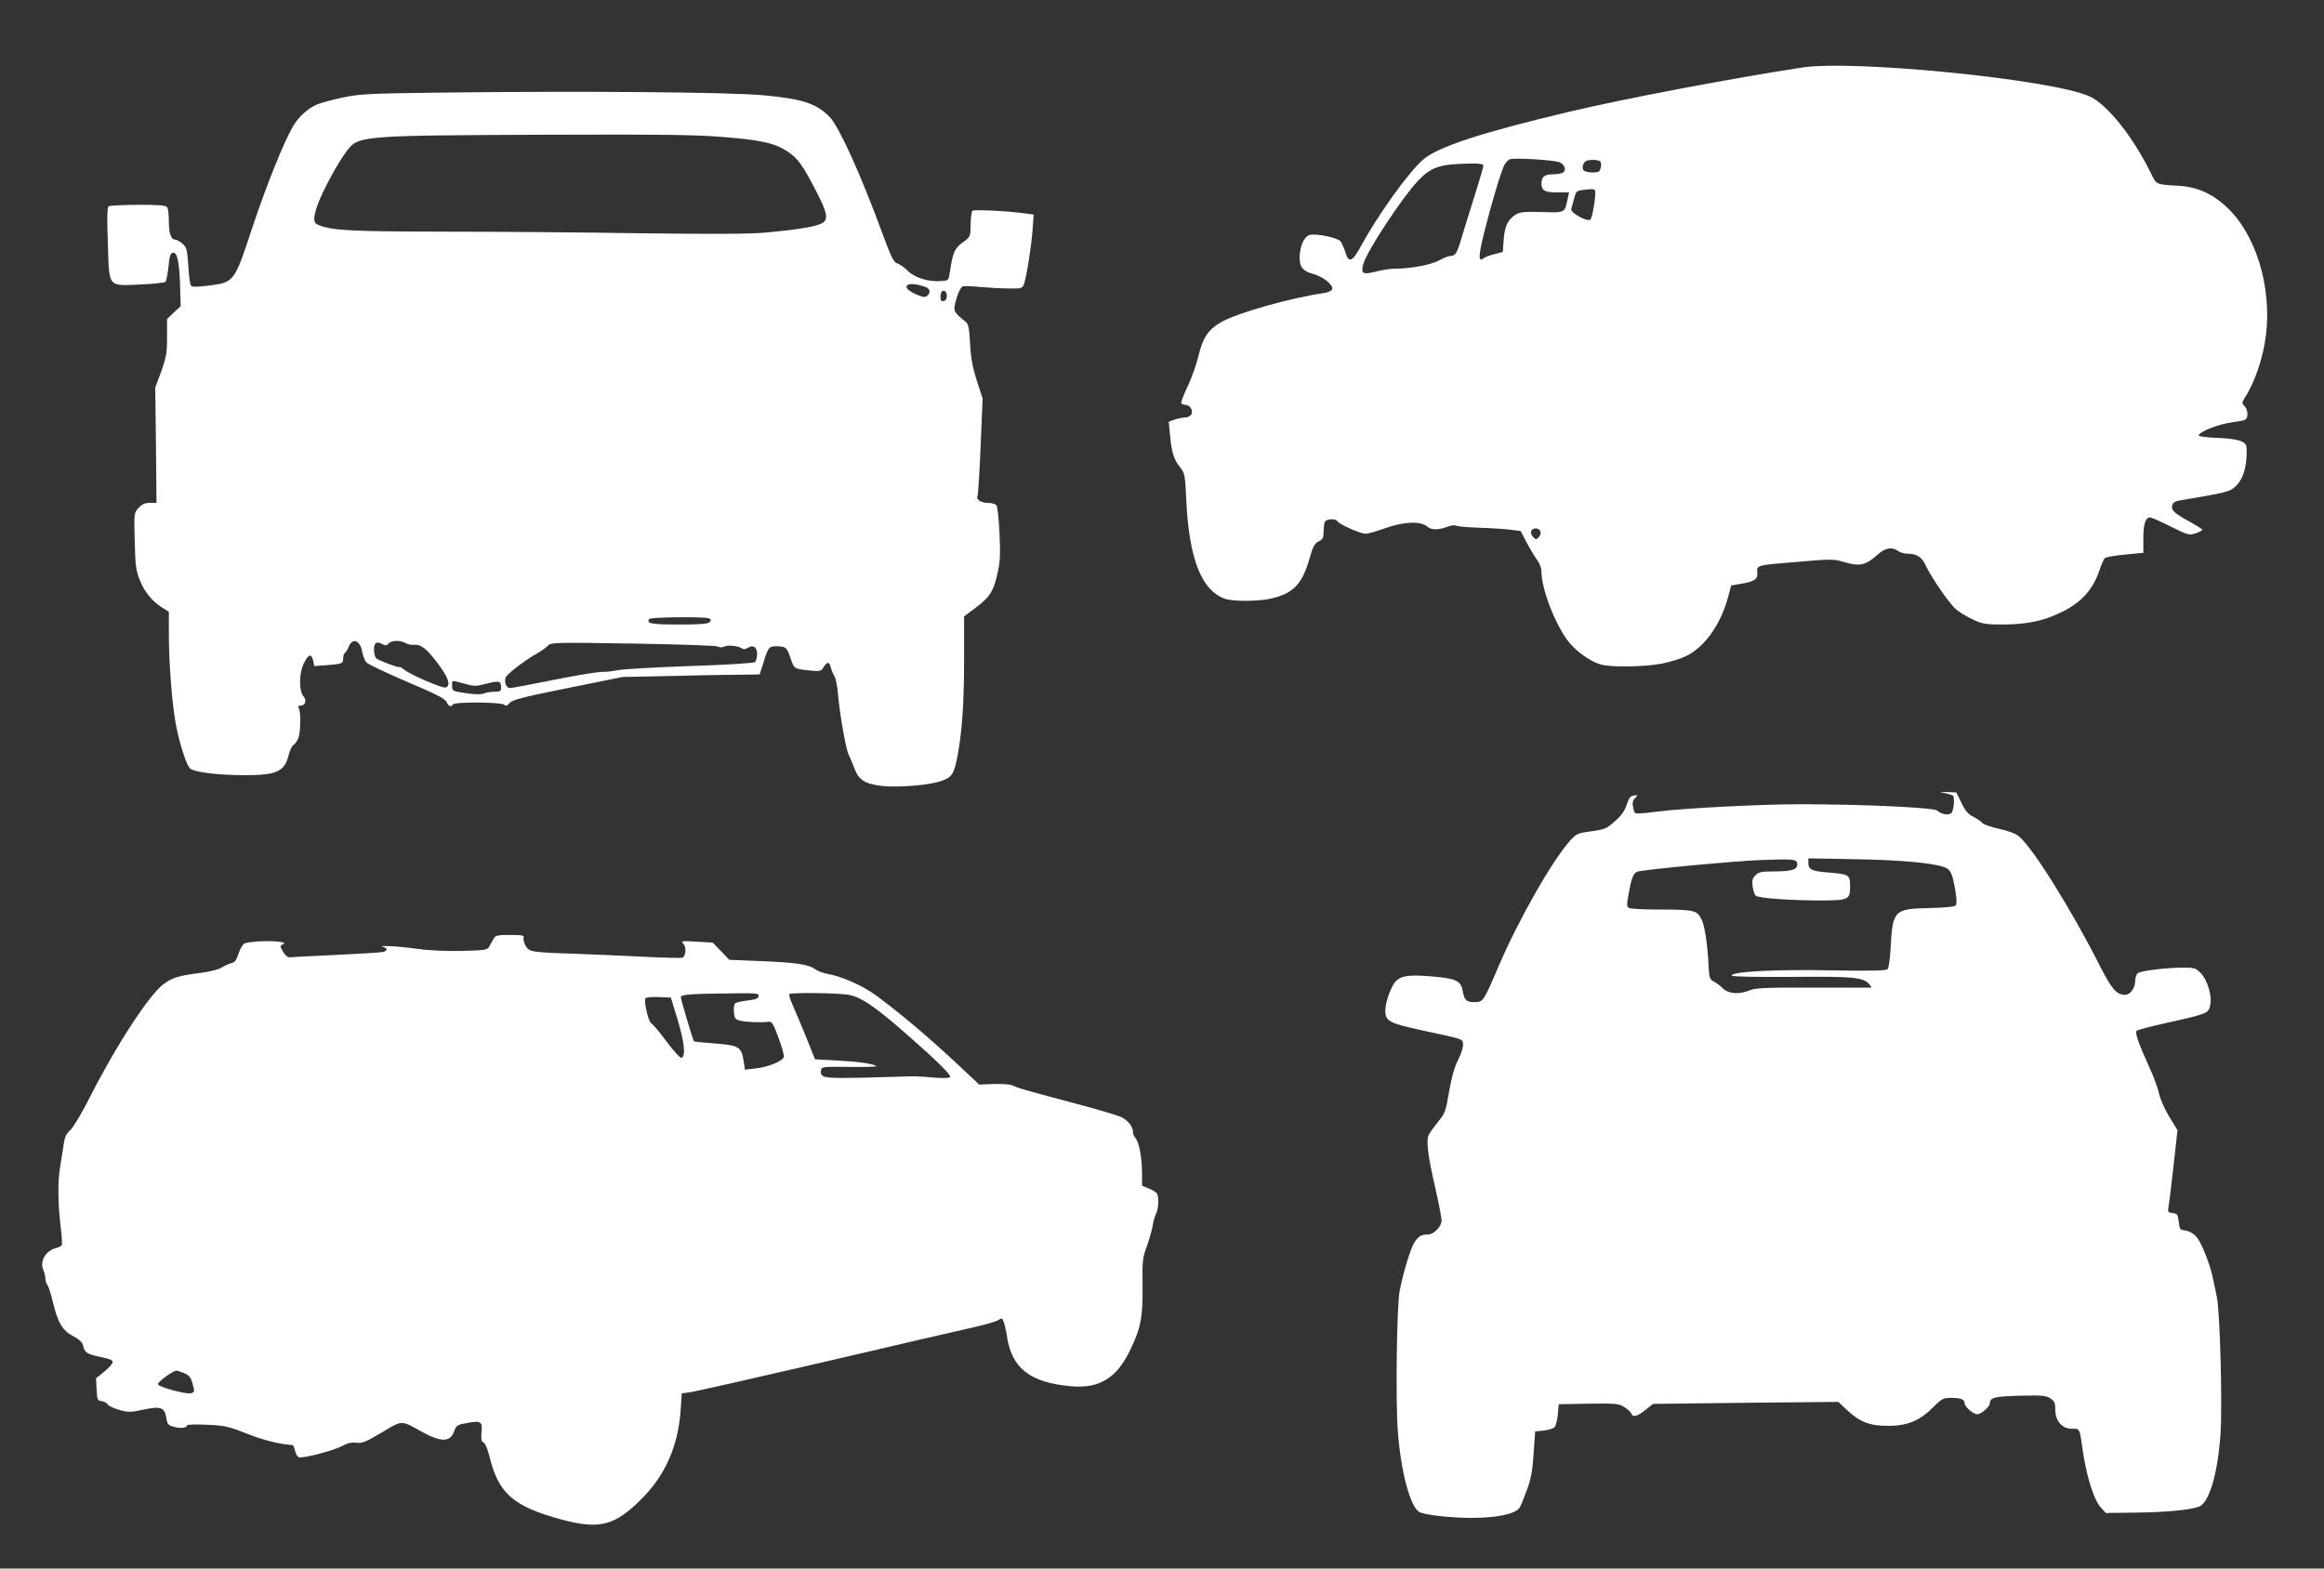
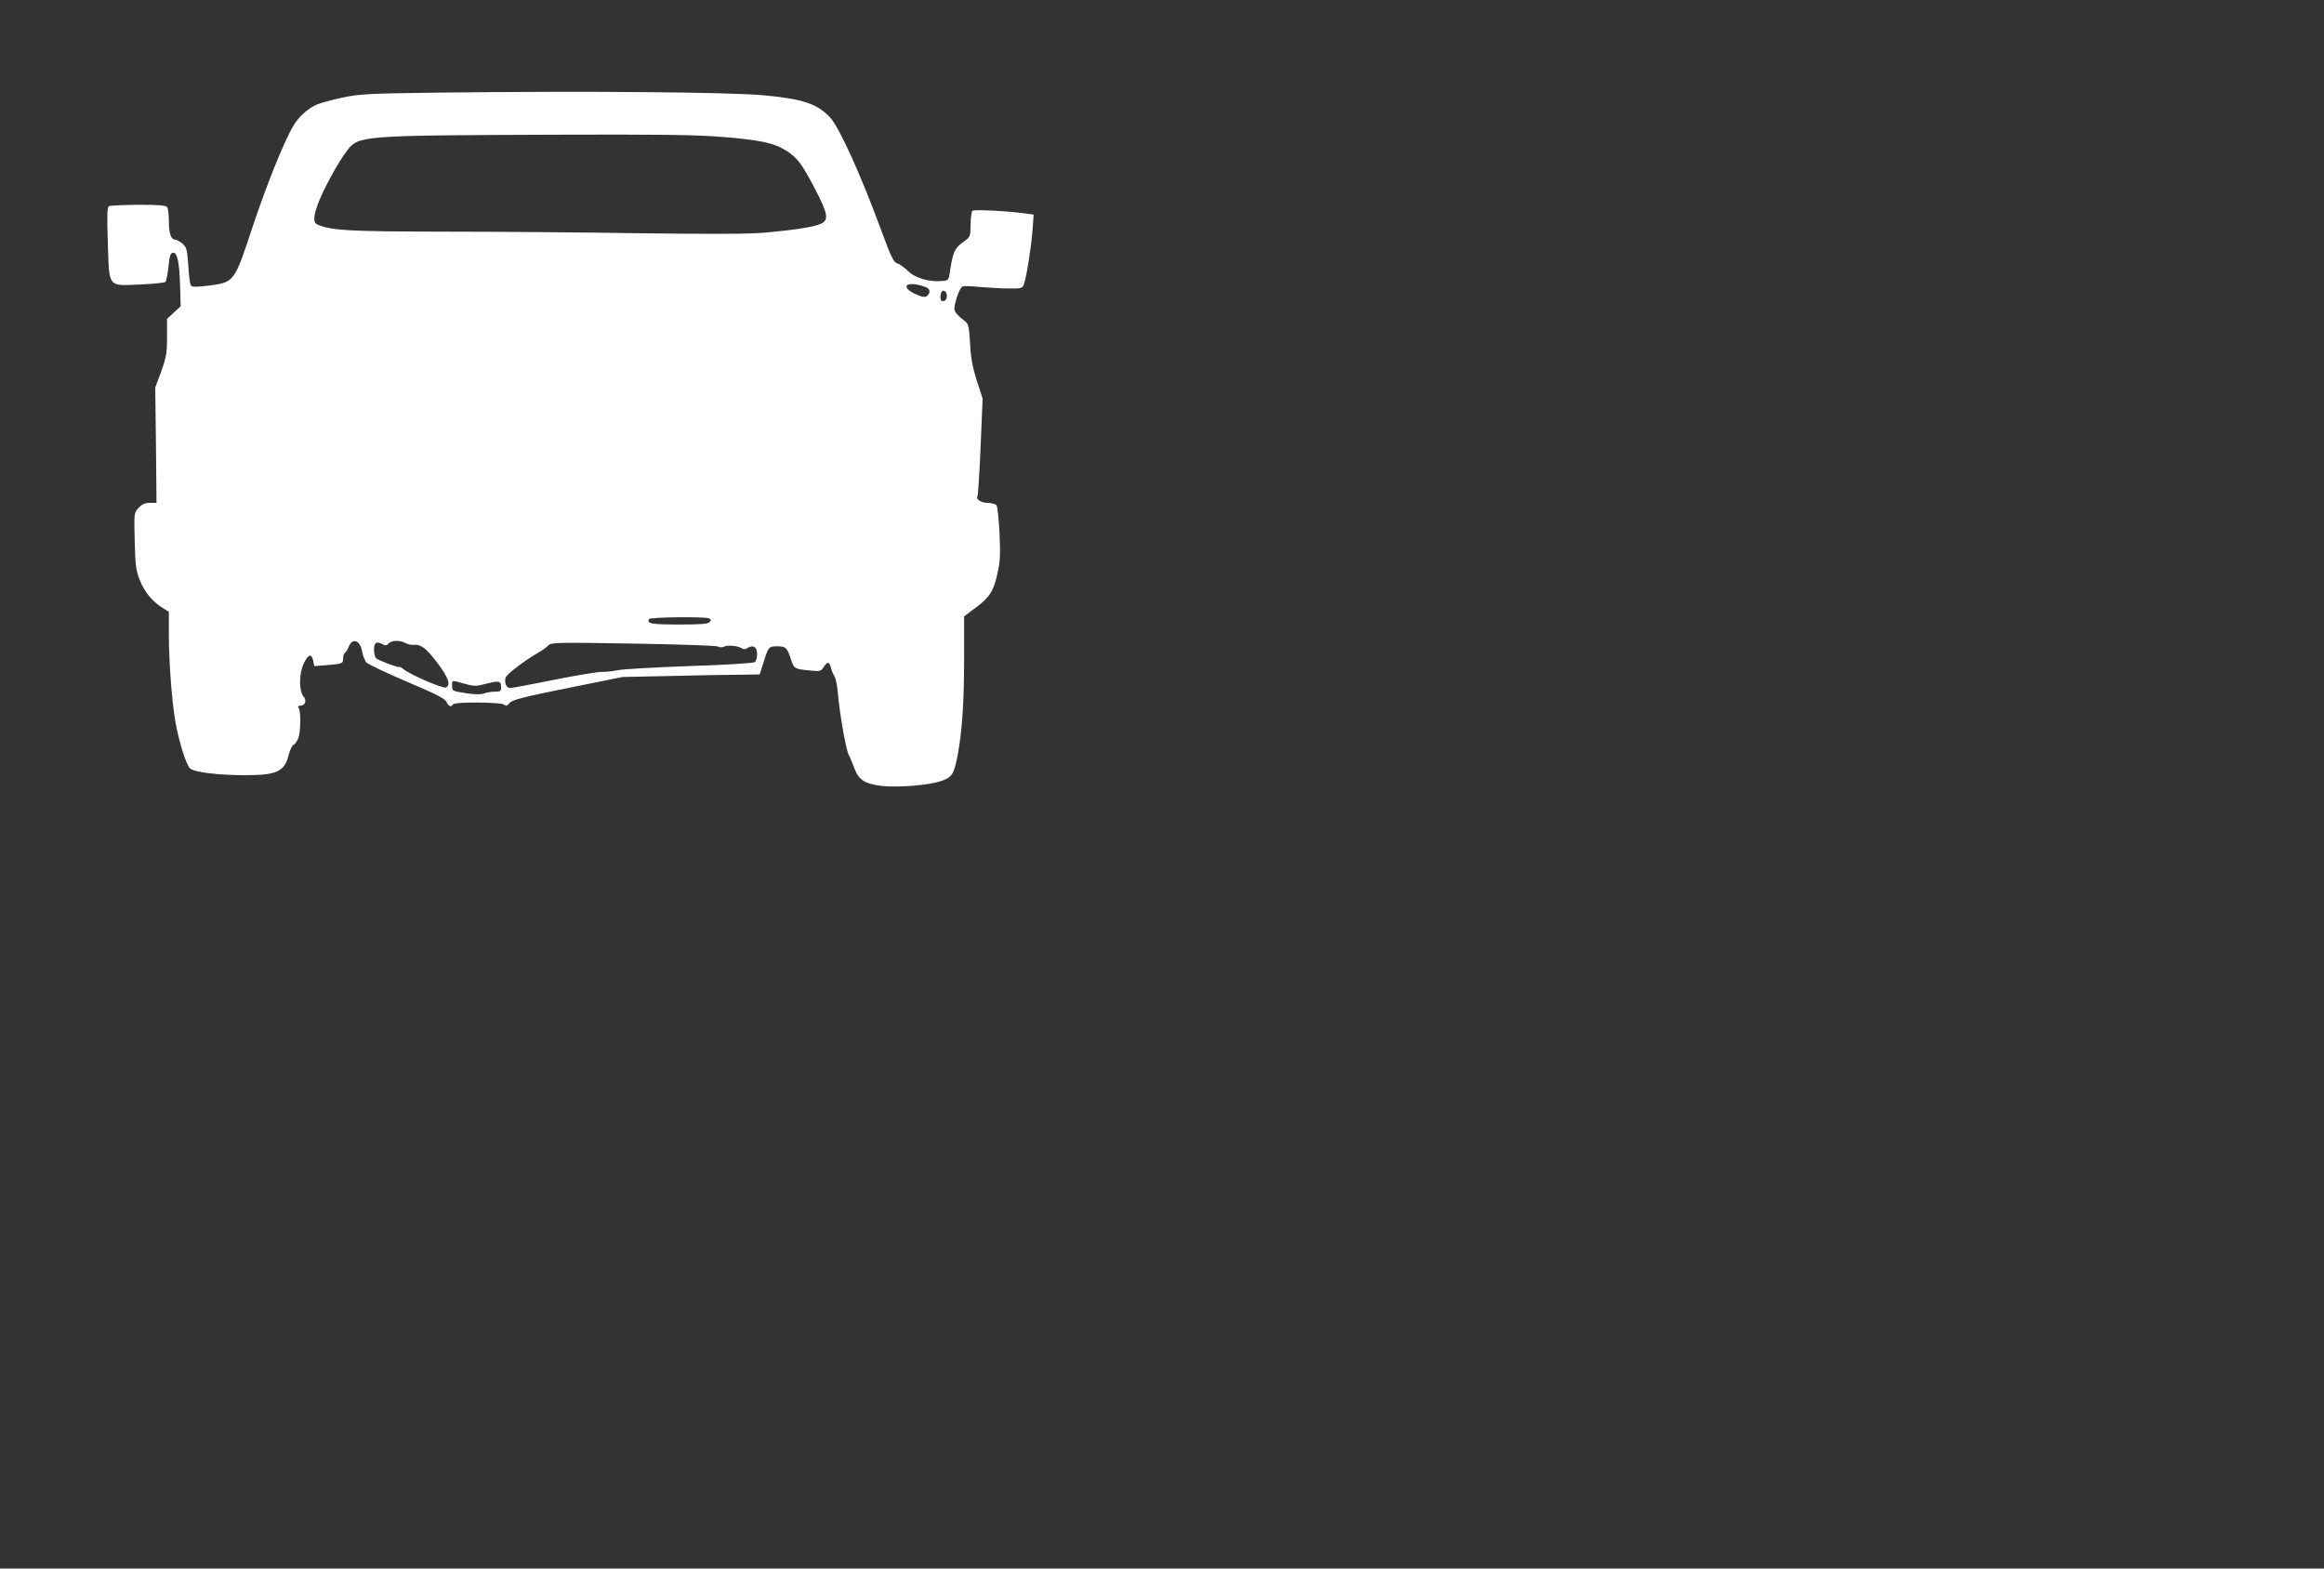
<svg xmlns="http://www.w3.org/2000/svg" version="1.0" width="1280pt" height="864pt" viewBox="0 0 1280 864" preserveAspectRatio="xMidYMid meet">
  <rect x="0" y="0" width="1280" height="864" fill="#333333" stroke="none" />
  <g transform="translate(0,864) scale(0.1,-0.1)" fill="#ffffff" stroke="none">
-     <path d="M9925 8268 c-396 -61 -971 -170 -1280 -243 -485 -115 -727 -194 -808 -265 -82 -72 -251 -309 -342 -477 -47 -87 -68 -94 -86 -30 -7 23 -19 49 -26 58 -17 20 -132 44 -169 35 -31 -8 -54 -59 -56 -122 -1 -55 18 -78 75 -93 53 -14 113 -62 104 -84 -3 -9 -22 -18 -44 -21 -191 -28 -481 -110 -570 -162 -69 -40 -99 -86 -122 -184 -11 -47 -38 -123 -60 -169 -22 -46 -38 -88 -35 -92 3 -5 14 -9 24 -9 26 0 45 -36 29 -56 -6 -8 -21 -14 -34 -14 -12 0 -37 -5 -55 -11 l-33 -12 7 -71 c8 -95 21 -137 55 -179 27 -35 28 -41 35 -184 15 -324 85 -498 215 -542 44 -14 175 -14 243 0 131 28 181 80 222 228 18 62 27 78 49 89 22 11 27 20 27 52 0 21 3 45 6 54 7 18 59 22 70 5 10 -17 126 -69 155 -69 14 0 62 14 107 30 103 37 196 41 232 10 24 -21 63 -21 122 2 15 5 33 6 40 2 7 -4 65 -9 128 -11 63 -2 140 -7 170 -11 l55 -7 35 -66 c19 -36 45 -79 58 -96 12 -17 22 -44 22 -61 0 -92 68 -274 141 -376 41 -57 119 -115 181 -135 54 -18 248 -15 343 4 44 9 103 27 131 41 103 49 192 175 233 329 l16 60 64 11 c62 11 82 25 80 54 -4 48 -10 46 209 64 192 17 212 17 262 2 93 -28 123 -22 193 40 40 37 79 43 111 19 11 -8 35 -15 52 -15 51 0 80 -19 100 -64 29 -63 130 -211 167 -242 17 -15 59 -40 92 -56 54 -25 70 -28 165 -28 129 0 222 19 316 64 117 55 182 127 220 242 9 27 21 54 26 59 5 6 55 15 111 20 l102 10 0 81 c0 79 12 114 38 114 6 0 56 -22 112 -50 96 -48 102 -49 138 -38 20 7 37 16 37 20 0 3 -33 24 -73 46 -84 46 -101 63 -92 91 4 14 18 21 48 26 23 3 94 16 157 27 102 19 119 25 147 53 36 36 55 95 57 175 1 51 -1 55 -29 69 -18 9 -69 17 -132 19 -57 2 -103 8 -103 13 0 20 108 63 185 73 77 11 80 12 83 39 2 17 -4 37 -14 48 -17 19 -17 21 -1 47 56 86 101 219 117 343 34 272 -57 565 -222 714 -79 71 -160 106 -261 112 -119 6 -120 7 -146 60 -100 207 -245 389 -344 433 -210 93 -1301 202 -1582 158z m-1335 -522 c28 -13 39 -44 18 -57 -7 -5 -31 -9 -53 -9 -48 0 -65 -14 -65 -50 0 -40 18 -50 88 -50 l64 0 -7 -32 c-18 -83 -11 -79 -143 -76 -99 3 -122 0 -145 -15 -43 -28 -59 -62 -65 -136 l-5 -69 -46 -12 c-25 -6 -52 -16 -59 -22 -31 -26 -30 12 4 147 41 164 91 329 110 367 8 14 22 29 31 31 31 9 247 -5 273 -17z m225 3 c4 -5 4 -21 1 -35 -5 -20 -12 -24 -44 -24 -21 0 -43 5 -49 11 -12 12 -6 39 11 51 17 11 74 9 81 -3z m-645 -22 c0 -7 -22 -83 -49 -168 -27 -85 -59 -188 -71 -229 -25 -85 -34 -100 -62 -100 -11 0 -38 -11 -61 -24 -43 -24 -157 -46 -243 -46 -26 0 -73 -7 -106 -16 -73 -18 -84 -12 -69 42 19 70 211 362 300 457 73 77 118 93 284 96 57 1 77 -2 77 -12z m615 -137 c7 -12 -12 -139 -24 -158 -12 -19 -113 35 -107 57 3 9 10 35 16 58 9 37 14 42 43 46 60 7 66 7 72 -3z m-301 -1877 c4 -9 0 -23 -9 -32 -13 -14 -17 -14 -31 1 -9 9 -14 24 -11 32 8 21 43 20 51 -1z" />
    <path d="M2430 8130 c-409 -5 -453 -8 -546 -28 -56 -12 -117 -29 -137 -37 -49 -20 -103 -69 -132 -119 -53 -90 -148 -328 -225 -559 -99 -301 -100 -302 -239 -320 -74 -9 -94 -9 -100 2 -5 7 -11 56 -14 109 -6 88 -9 99 -32 120 -15 12 -32 22 -40 22 -23 0 -35 35 -35 102 0 35 -4 69 -9 76 -6 11 -44 14 -160 14 -83 -1 -156 -4 -162 -8 -9 -5 -10 -59 -5 -203 8 -249 -3 -236 180 -228 71 3 133 10 137 14 5 5 12 43 17 83 5 59 11 75 24 78 24 5 36 -51 40 -184 l3 -111 -38 -35 -37 -35 0 -100 c0 -87 -4 -110 -32 -189 l-33 -89 4 -317 3 -318 -37 0 c-26 0 -43 -7 -61 -27 -26 -28 -26 -28 -22 -183 3 -132 7 -163 27 -213 26 -67 68 -118 123 -153 l38 -24 0 -123 c0 -150 16 -362 35 -477 19 -111 60 -243 82 -263 24 -21 156 -37 303 -37 175 0 218 20 240 112 7 27 19 52 27 55 7 3 19 20 26 37 13 33 15 144 3 164 -7 12 -6 13 14 16 22 2 29 30 13 48 -27 30 -27 124 -1 181 26 54 44 60 53 17 l6 -29 67 5 c88 7 92 9 92 38 0 14 5 28 11 31 5 4 14 18 19 31 21 54 64 38 75 -27 4 -21 14 -47 23 -58 10 -10 110 -58 223 -106 161 -68 209 -93 218 -111 11 -25 26 -31 36 -14 9 15 268 13 283 -2 8 -8 16 -6 29 10 15 17 71 32 320 82 l302 61 243 5 c134 3 304 7 378 7 l134 2 21 65 c26 86 30 90 73 90 50 0 57 -7 77 -68 19 -57 19 -57 113 -66 47 -5 54 -3 68 19 21 32 32 31 40 -2 4 -16 13 -37 20 -48 7 -11 16 -54 19 -95 10 -115 44 -306 59 -337 8 -15 22 -50 33 -78 23 -61 57 -83 148 -94 87 -10 258 3 326 26 63 21 73 37 94 145 24 132 35 288 35 527 l0 236 67 50 c76 57 97 91 119 196 13 58 14 104 9 214 -4 77 -11 146 -17 152 -6 7 -27 13 -48 13 -37 0 -67 20 -56 38 3 5 11 128 17 273 l11 264 -32 98 c-23 73 -33 124 -37 204 -5 90 -9 108 -26 122 -60 48 -66 57 -57 96 12 52 30 93 43 98 7 2 50 1 97 -4 47 -4 118 -8 158 -8 66 -1 73 1 81 22 14 36 41 205 48 299 l6 86 -44 6 c-97 14 -284 23 -293 15 -5 -5 -10 -39 -10 -76 -1 -67 -1 -67 -43 -98 -45 -32 -55 -56 -70 -155 -8 -55 -8 -55 -46 -58 -71 -6 -148 17 -187 56 -19 19 -46 38 -58 41 -20 6 -33 33 -86 176 -115 313 -234 575 -284 628 -72 76 -150 102 -364 122 -194 18 -987 24 -1778 15z m1545 -244 c213 -17 288 -33 357 -77 60 -38 85 -72 158 -212 71 -136 77 -171 28 -191 -41 -17 -137 -32 -299 -47 -91 -8 -284 -9 -685 -4 -308 5 -797 9 -1089 9 -523 1 -613 6 -692 37 -29 11 -29 38 -4 110 29 81 113 235 163 300 63 82 78 83 1128 87 596 2 783 0 935 -12z m1123 -827 c25 -10 29 -31 8 -49 -12 -9 -24 -7 -59 8 -98 43 -53 79 51 41z m117 -50 c0 -15 -7 -25 -17 -27 -13 -3 -18 3 -18 21 0 13 3 27 7 31 13 12 28 -1 28 -25z m-1311 -1775 c13 -5 14 -9 5 -20 -9 -11 -47 -14 -170 -14 -151 0 -179 5 -164 30 7 11 302 14 329 4z m-1671 -136 c12 -7 31 -11 43 -10 41 5 71 -18 132 -98 62 -82 77 -125 47 -137 -17 -6 -193 69 -231 100 -13 10 -24 16 -24 13 0 -7 -110 34 -127 47 -7 5 -13 27 -13 48 0 41 13 49 50 29 13 -7 21 -6 30 5 15 18 63 20 93 3z m1720 -19 c10 -6 24 -6 35 -1 19 11 81 4 99 -10 7 -6 19 -5 31 3 30 19 52 5 52 -34 0 -19 -6 -39 -12 -44 -7 -6 -170 -16 -363 -22 -192 -7 -370 -17 -395 -23 -25 -5 -63 -10 -86 -9 -22 0 -141 -19 -264 -44 -123 -25 -232 -45 -241 -45 -20 0 -33 31 -24 58 6 18 100 91 175 134 25 14 52 34 60 43 13 16 47 17 465 10 247 -4 458 -11 468 -16z m-1395 -205 c53 -15 63 -15 121 0 70 18 81 15 81 -20 0 -21 -5 -24 -34 -24 -19 0 -46 -4 -61 -10 -17 -6 -50 -6 -100 2 -73 11 -75 12 -75 40 0 33 -5 32 68 12z" />
-     <path d="M10713 4271 c20 -4 40 -11 44 -14 10 -11 4 -78 -8 -94 -14 -16 -55 -10 -79 12 -18 17 -418 35 -756 35 -217 0 -646 -22 -789 -41 -85 -11 -115 -12 -121 -6 -2 2 -7 17 -10 34 -4 21 -1 35 12 47 16 17 16 18 -7 14 -19 -2 -27 -14 -40 -51 -11 -35 -30 -61 -66 -92 -45 -40 -56 -44 -129 -54 -74 -10 -81 -13 -115 -50 -99 -110 -284 -434 -394 -691 -85 -198 -86 -200 -134 -200 -45 0 -56 11 -65 63 -10 54 -37 67 -163 78 -128 11 -174 6 -205 -26 -26 -26 -58 -115 -58 -162 0 -58 21 -69 200 -108 236 -51 225 -47 228 -77 2 -15 -10 -52 -27 -86 -21 -41 -36 -96 -50 -176 -18 -107 -22 -119 -59 -163 -21 -27 -45 -59 -52 -72 -16 -32 -8 -107 36 -298 19 -83 34 -162 34 -176 0 -32 -43 -77 -74 -77 -39 0 -54 -9 -78 -47 -20 -34 -59 -162 -79 -263 -16 -81 -23 -613 -10 -776 17 -224 69 -416 119 -443 29 -16 177 -32 286 -32 135 0 236 20 263 53 7 7 25 52 42 98 24 67 32 111 38 205 l8 120 47 5 c27 3 54 12 60 18 7 7 15 39 18 70 l5 57 163 3 c150 2 167 1 197 -18 18 -11 36 -27 39 -35 9 -24 34 -18 79 19 l42 33 510 6 510 5 48 -45 c72 -67 125 -87 227 -87 106 0 173 28 248 103 46 46 55 51 96 51 55 0 76 -8 76 -27 0 -21 47 -63 70 -63 23 0 70 42 70 62 0 30 27 36 165 40 122 3 145 1 168 -15 23 -15 27 -25 27 -61 0 -63 37 -106 91 -106 46 0 42 8 62 -131 21 -138 60 -261 97 -302 l28 -31 163 2 c170 2 304 15 351 33 56 22 103 182 118 401 11 157 -3 686 -21 758 -5 25 -14 65 -19 90 -14 79 -66 210 -95 240 -16 17 -40 30 -59 32 -29 3 -31 6 -36 48 -5 41 -8 45 -34 48 -25 3 -27 7 -23 30 3 15 16 117 28 227 l22 200 -46 75 c-26 42 -50 98 -56 128 -6 29 -31 97 -56 150 -58 127 -77 184 -67 194 5 5 80 25 167 44 224 50 228 52 238 96 12 50 -15 142 -53 179 -25 26 -35 29 -92 29 -96 0 -238 -17 -254 -31 -8 -6 -14 -27 -14 -45 0 -36 -28 -74 -55 -74 -47 0 -74 31 -139 159 -160 315 -369 650 -446 714 -17 15 -58 30 -108 41 -44 10 -86 24 -93 32 -7 9 -30 24 -50 35 -29 14 -45 33 -66 77 l-28 57 -50 2 c-47 1 -48 1 -12 -6z m-815 -385 c7 -34 -25 -46 -120 -46 -76 0 -91 -3 -109 -21 -17 -17 -20 -29 -16 -61 3 -22 10 -45 16 -51 14 -14 173 -26 348 -27 166 0 173 3 173 80 0 61 -7 65 -119 74 -93 7 -111 16 -111 53 l0 25 268 -5 c274 -5 455 -24 498 -52 14 -9 26 -32 32 -62 17 -77 22 -127 14 -140 -5 -7 -55 -13 -149 -15 -190 -4 -199 -13 -210 -218 -3 -58 -10 -111 -16 -117 -7 -10 -77 -12 -316 -8 -306 6 -549 -7 -543 -29 1 -6 136 -8 331 -7 344 3 393 -2 427 -41 10 -10 13 -18 8 -18 -5 -1 -149 0 -319 0 -258 1 -317 -2 -348 -15 -58 -24 -116 -20 -148 11 -15 15 -38 32 -51 38 -19 9 -23 21 -26 61 -7 145 -22 245 -41 282 -25 49 -39 53 -241 53 -80 0 -151 4 -159 9 -11 7 -12 20 -1 77 16 89 25 111 47 122 20 11 544 60 688 65 169 6 189 4 193 -17z" />
-     <path d="M2718 3468 c-8 -13 -18 -32 -24 -43 -10 -18 -23 -20 -155 -23 -89 -2 -185 3 -253 13 -100 14 -216 19 -173 8 24 -6 21 -22 -5 -27 -13 -3 -129 -10 -258 -16 -129 -6 -243 -12 -254 -13 -12 -1 -25 10 -37 31 -17 29 -17 33 -3 39 53 20 -138 27 -208 7 -9 -3 -24 -27 -33 -54 -13 -40 -22 -51 -43 -56 -15 -4 -38 -15 -52 -24 -14 -10 -64 -22 -115 -29 -119 -15 -154 -25 -203 -61 -79 -57 -262 -338 -405 -620 -43 -85 -92 -168 -108 -183 -29 -28 -33 -38 -44 -117 -4 -25 -10 -67 -15 -95 -12 -73 -11 -195 3 -313 7 -56 11 -106 7 -111 -3 -5 -17 -12 -32 -16 -57 -14 -91 -74 -69 -121 6 -14 11 -35 11 -47 0 -13 5 -28 10 -33 6 -6 20 -49 31 -95 27 -114 53 -158 112 -189 32 -17 50 -33 54 -50 9 -39 20 -47 76 -60 82 -18 87 -21 87 -34 0 -8 -20 -30 -45 -51 l-46 -37 3 -62 c3 -57 5 -61 28 -64 14 -2 29 -10 33 -18 4 -7 32 -21 63 -30 50 -14 61 -14 133 1 96 21 118 13 127 -45 6 -36 10 -41 44 -50 37 -10 70 -5 70 9 0 4 48 6 108 3 98 -4 117 -8 222 -49 92 -37 185 -59 252 -63 3 0 9 -14 13 -31 4 -17 13 -33 21 -36 21 -8 193 37 239 62 29 16 50 21 77 18 32 -4 51 3 140 56 114 69 107 68 213 9 112 -63 164 -64 186 -3 13 36 17 38 90 50 58 9 67 1 61 -55 -3 -39 -1 -51 11 -56 9 -3 22 -34 33 -77 49 -204 132 -276 400 -348 207 -55 291 -33 439 116 130 130 200 290 214 489 l6 91 45 6 c25 3 356 78 735 166 380 89 746 174 815 189 69 15 135 34 147 42 21 13 23 12 31 -9 5 -13 13 -46 17 -74 26 -182 127 -261 356 -281 154 -13 248 44 322 196 60 123 72 183 70 356 -2 140 0 157 24 220 13 38 28 89 32 114 4 25 13 55 19 67 13 24 16 92 4 109 -4 7 -24 19 -44 27 l-38 16 0 70 c0 82 -16 169 -36 192 -8 8 -14 24 -14 35 0 27 -26 61 -61 79 -16 9 -107 36 -202 62 -343 91 -372 100 -395 112 -15 8 -54 11 -106 10 l-83 -3 -144 135 c-148 137 -300 265 -424 356 -74 54 -189 105 -265 118 -24 4 -56 16 -70 26 -36 27 -105 37 -301 45 l-172 7 -46 48 -46 47 -88 5 c-84 5 -87 4 -72 -13 16 -18 13 -64 -6 -75 -4 -3 -102 -1 -216 5 -114 6 -280 13 -368 16 -248 8 -262 10 -281 46 -8 16 -13 36 -10 44 4 11 -10 14 -74 14 -72 0 -81 -2 -92 -22z m1460 -315 c-2 -14 -17 -19 -61 -24 -32 -4 -63 -11 -68 -16 -6 -6 -9 -28 -7 -49 3 -32 7 -39 33 -46 30 -8 123 -12 160 -6 16 2 25 -12 53 -89 19 -51 32 -98 29 -106 -9 -23 -87 -55 -153 -62 l-61 -7 -7 46 c-12 79 -26 88 -156 98 -63 5 -116 10 -118 12 -5 6 -72 229 -72 243 0 15 51 19 268 21 151 2 163 1 160 -15z m502 6 c66 -14 138 -63 301 -205 174 -152 259 -235 252 -247 -4 -6 -40 -7 -97 -2 -50 5 -107 7 -126 6 -19 -1 -131 -4 -249 -7 -226 -5 -245 -2 -239 40 3 20 8 21 156 19 85 -1 151 1 149 4 -14 13 -94 25 -210 31 l-128 7 -48 120 c-27 66 -60 145 -74 176 -14 31 -23 60 -20 63 11 10 280 7 333 -5z m-947 -139 c37 -124 45 -199 20 -207 -6 -2 -43 38 -82 90 -38 52 -76 97 -84 100 -15 6 -42 121 -32 138 4 5 35 9 73 7 l67 -3 38 -125z m-2718 -1944 c26 -11 36 -23 44 -53 14 -49 14 -50 -5 -57 -25 -9 -184 34 -184 50 0 14 84 74 102 74 5 0 24 -6 43 -14z" />
  </g>
</svg>